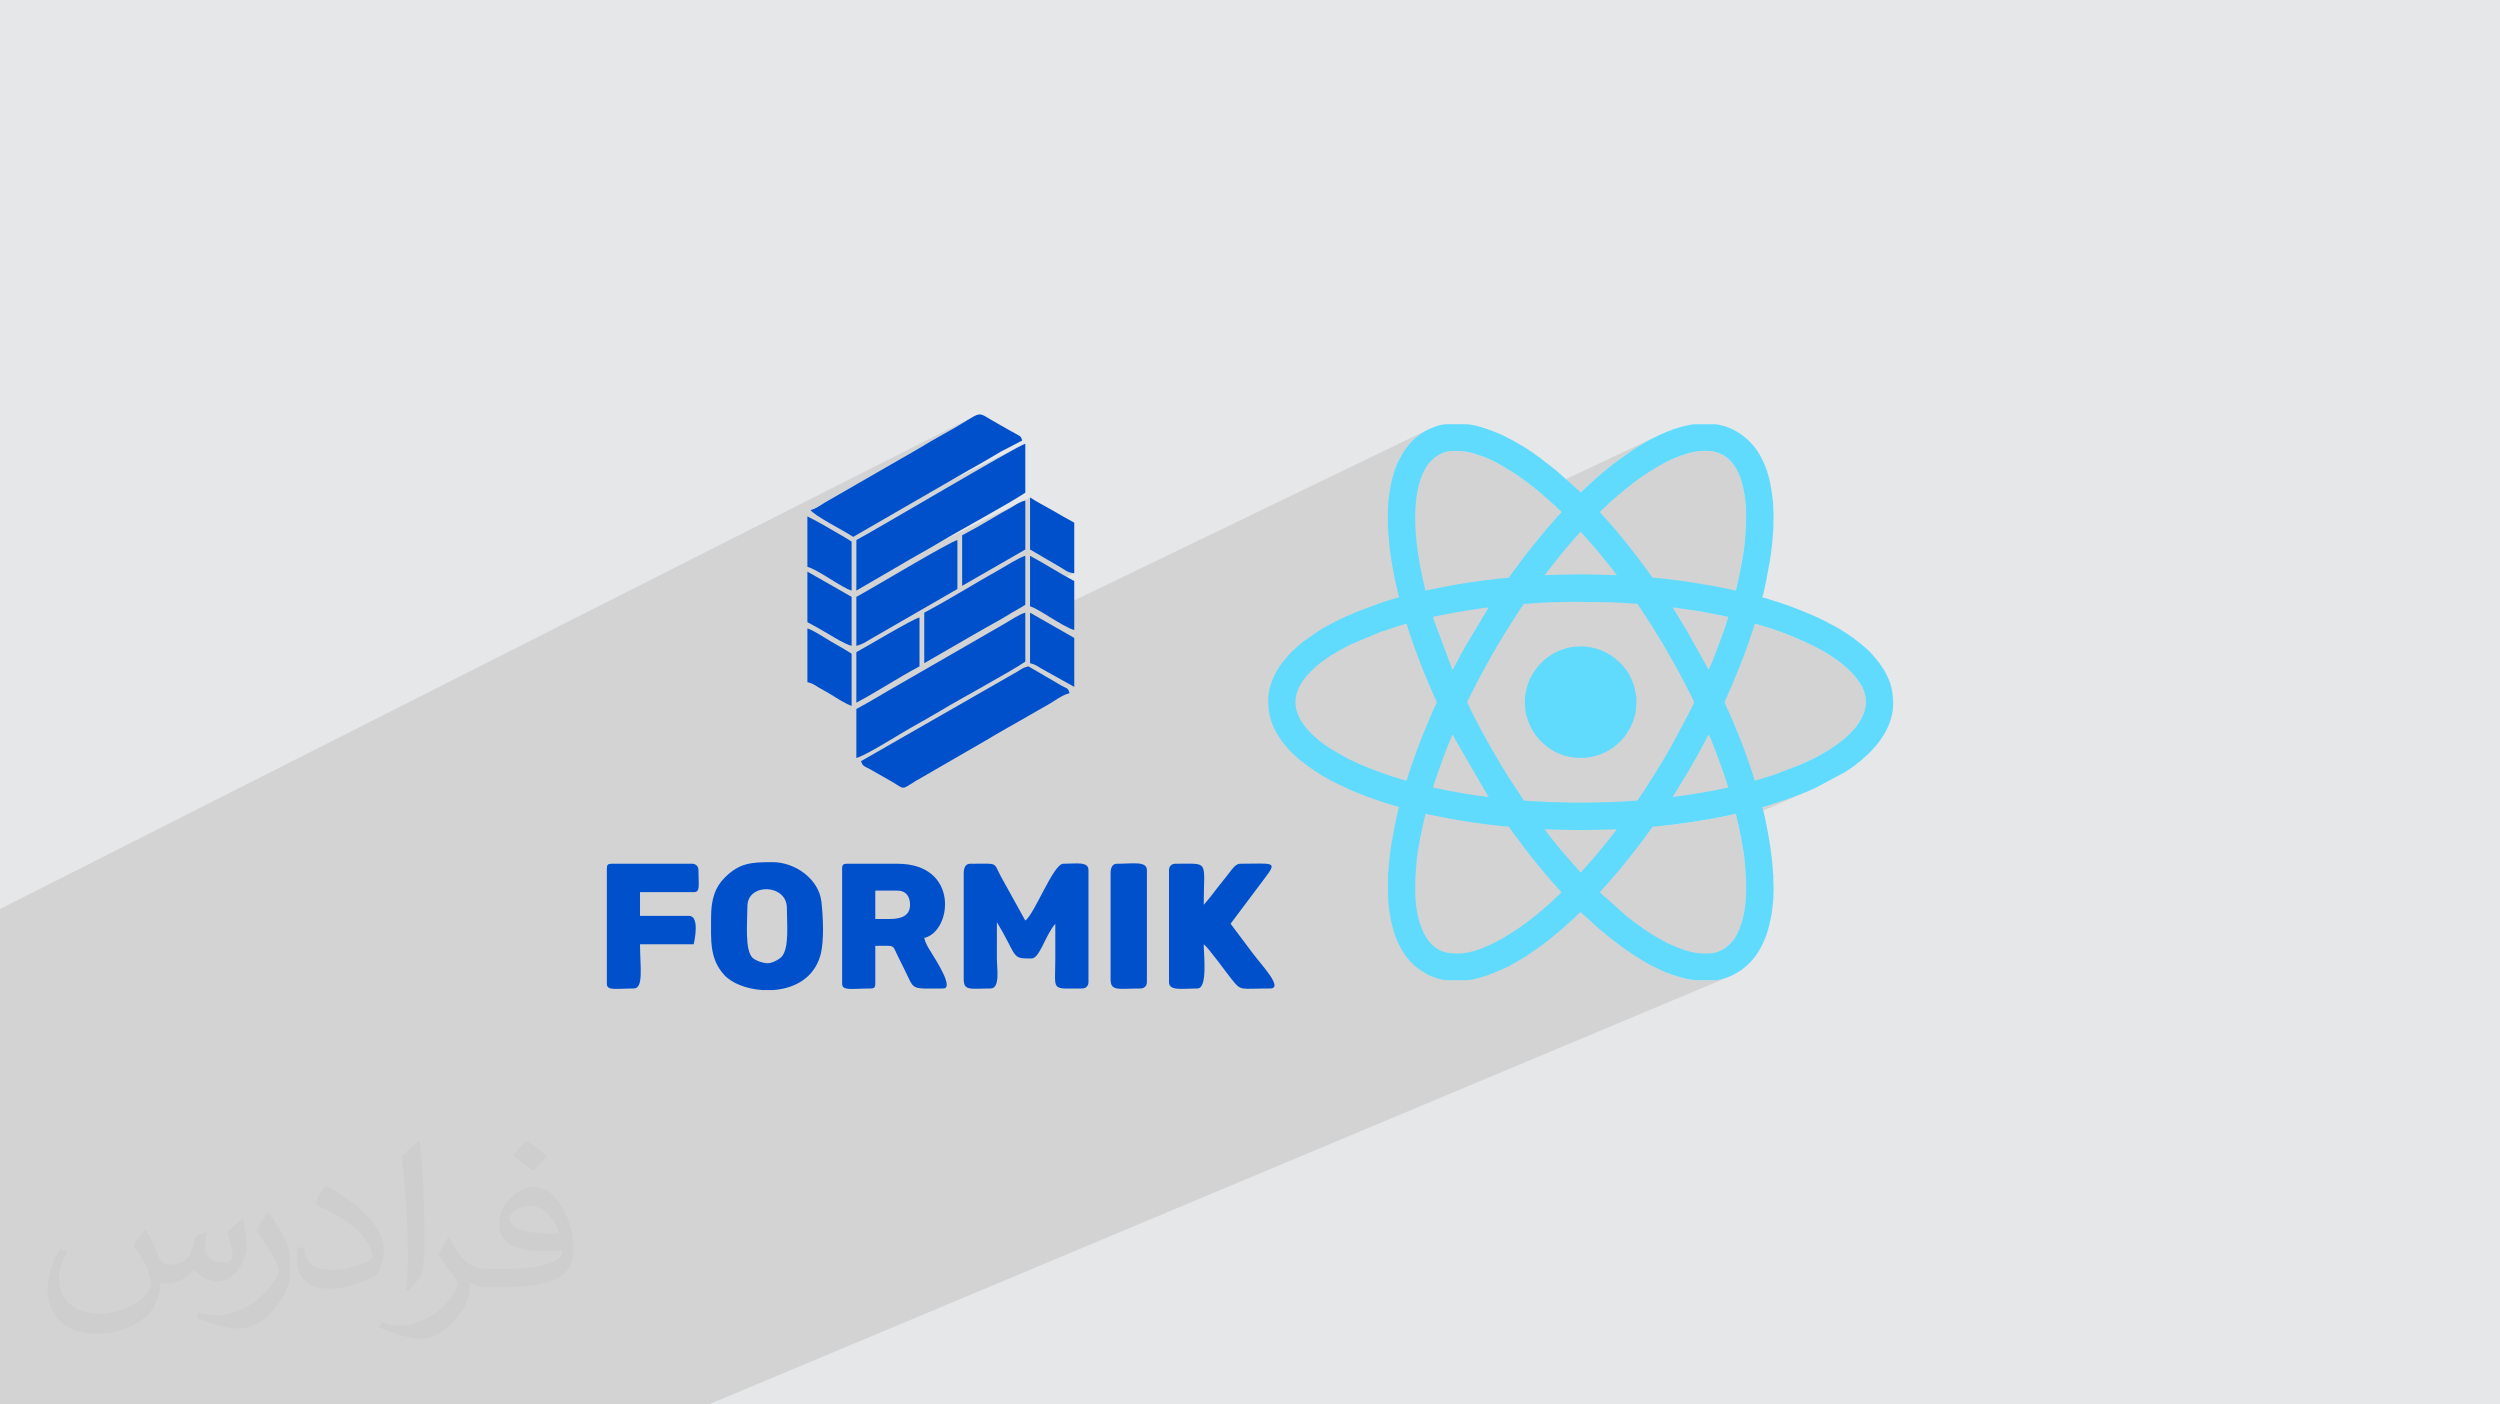
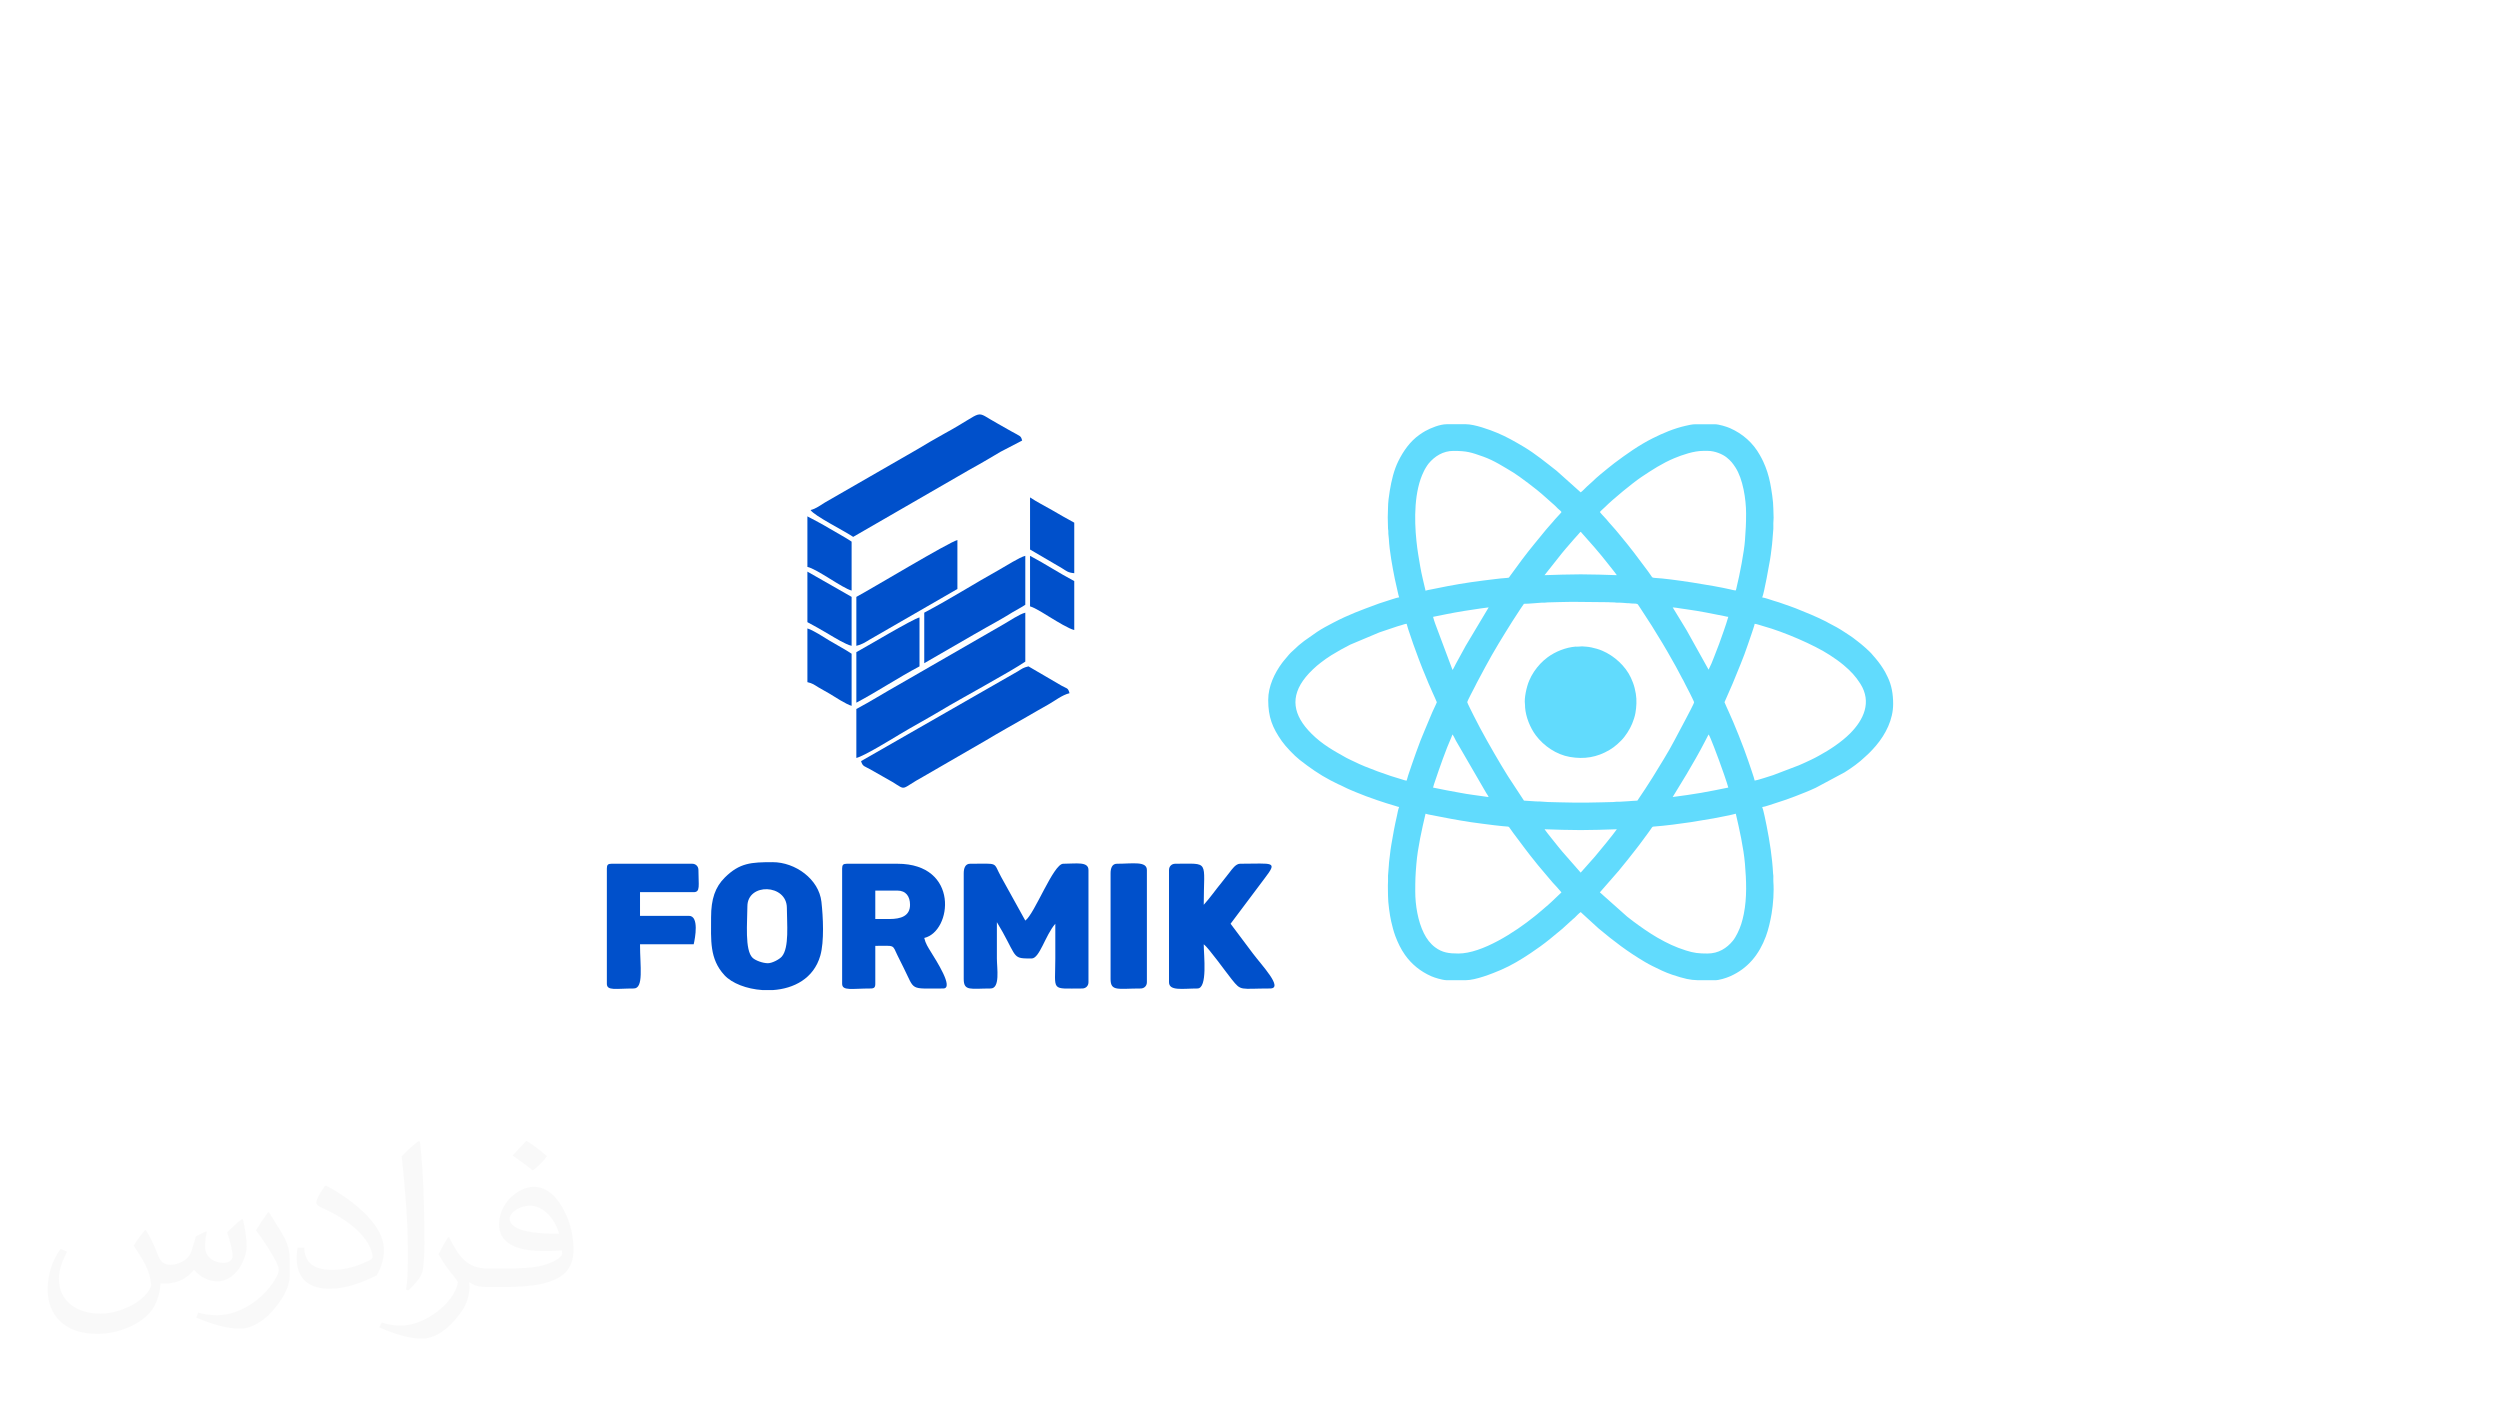
<svg xmlns="http://www.w3.org/2000/svg" xml:space="preserve" width="94.192mm" height="52.917mm" version="1.0" style="shape-rendering:geometricPrecision; text-rendering:geometricPrecision; image-rendering:optimizeQuality; fill-rule:evenodd; clip-rule:evenodd" viewBox="0 0 9404.92 5283.66">
  <defs>
    <style type="text/css">
   
    .fil4 {fill:#0050CB}
    .fil3 {fill:#61DBFD}
    .fil2 {fill:#373435;fill-opacity:0.031}
    .fil1 {fill:#2B2A29;fill-opacity:0.102}
    .fil0 {fill:#E6E7E8}
   
  </style>
  </defs>
  <g id="Layer_x0020_1">
-     <polygon class="fil0" points="-0,0 9404.92,0 9404.92,5283.66 -0,5283.66 " />
-     <polygon class="fil1" points="1243.93,5283.66 1237.72,5283.66 1233.43,5283.66 1209.71,5283.66 1198.51,5283.66 1193.08,5283.66 1186.43,5283.66 1179.9,5283.66 1146.61,5283.66 1133.7,5283.66 1127.61,5283.66 1081.84,5283.66 1078.22,5283.66 1020.53,5283.66 991.49,5283.66 986.14,5283.66 957.93,5283.66 953.86,5283.66 947.98,5283.66 944.82,5283.66 894.97,5283.66 894.95,5283.66 894.83,5283.66 878.3,5283.66 861.58,5283.66 848.3,5283.66 821.2,5283.66 798.78,5283.66 766.64,5283.66 762.16,5283.66 755.63,5283.66 750.53,5283.66 748.34,5283.66 728.94,5283.66 724.63,5283.66 724,5283.66 699.23,5283.66 662.75,5283.66 658.84,5283.66 647.88,5283.66 629.88,5283.66 625.78,5283.66 601.26,5283.66 598.4,5283.66 575.12,5283.66 574.27,5283.66 555.96,5283.66 550.85,5283.66 543.93,5283.66 538.4,5283.66 524.3,5283.66 504.07,5283.66 471.47,5283.66 447.9,5283.66 443.06,5283.66 434.21,5283.66 414.13,5283.66 387.02,5283.66 370.42,5283.66 327.14,5283.66 310.45,5283.66 295.99,5283.66 273.8,5283.66 260.89,5283.66 258.7,5283.66 250.98,5283.66 241.84,5283.66 239.6,5283.66 237.82,5283.66 234.79,5283.66 230.55,5283.66 226.06,5283.66 222.37,5283.66 187.9,5283.66 174.79,5283.66 171.39,5283.66 153.15,5283.66 150.13,5283.66 148.38,5283.66 139.07,5283.66 129.94,5283.66 129.31,5283.66 126.03,5283.66 83.36,5283.66 83.32,5283.66 83.28,5283.66 83.16,5283.66 83.14,5283.66 83.05,5283.66 83.02,5283.66 79.5,5283.66 75.91,5283.66 74.24,5283.66 49.16,5283.66 32.78,5283.66 3.28,5283.66 -0,5283.66 -0,5282.92 -0,5269.94 -0,5267.82 -0,5263.15 -0,5262.31 -0,5261.56 -0,5257.37 -0,5255.02 -0,5254.46 -0,5252.67 -0,5248.48 -0,5246.93 -0,5246.87 -0,5238.83 -0,5238.78 -0,5230.67 -0,5217.76 -0,5213.38 -0,5208.39 -0,5207.44 -0,5205.42 -0,5188.74 -0,5186.68 -0,5184.27 -0,5184.25 -0,5178.23 -0,5177.54 -0,5177.07 -0,5174.99 -0,5164.81 -0,5160.16 -0,5155.47 -0,5155.45 -0,5155.41 -0,5155.4 -0,5155.1 -0,5151.53 -0,5151.5 -0,5144.65 -0,5140.01 -0,5139.99 -0,5139.96 -0,5139.95 -0,5133.51 -0,5128.66 -0,5124.61 -0,5122.2 -0,5117.29 -0,5116.04 -0,5110.41 -0,5107.27 -0,5098.95 -0,5094.22 -0,5091.31 -0,5080.45 -0,5078.65 -0,5075.09 -0,5073.83 -0,5073.8 -0,5070.42 -0,5066.42 -0,5060.34 -0,5057.31 -0,5055.43 -0,5050.41 -0,5043.77 -0,5040.7 -0,5040.41 -0,5036.82 -0,5028.99 -0,5028.92 -0,5014.07 -0,5009.71 -0,5005.23 -0,4999.5 -0,4986.46 -0,4980.39 -0,4980.06 -0,4970.44 -0,4967.08 -0,4961.99 -0,4960.35 -0,4960.27 -0,4957.05 -0,4955.18 -0,4952 -0,4948.47 -0,4943.86 -0,4942.76 -0,4932.68 -0,4927.65 -0,4921.39 -0,4918.14 -0,4911.76 -0,4880.27 -0,4876.66 -0,4872.29 -0,4859.83 -0,4859.78 -0,4848.62 -0,4845.94 -0,4838.69 -0,4829.1 -0,4829.01 -0,4827.22 -0,4827.11 -0,4814.13 -0,4813.35 -0,4811.1 -0,4809.87 -0,4806.45 -0,4803.93 -0,4799.16 -0,4796.37 -0,4794.84 -0,4792.08 -0,4779.82 -0,4776 -0,4774.53 -0,4770.07 -0,4766.36 -0,4754.34 -0,4747.56 -0,4747.39 -0,4743.18 -0,4739.98 -0,4739.97 -0,4739.9 -0,4735.74 -0,4731.1 -0,4730.94 -0,4730.84 -0,4730.82 -0,4719.07 -0,4715.95 -0,4713.79 -0,4712.27 -0,4709.26 -0,4709.1 -0,4706.35 -0,4704.66 -0,4702.43 -0,4699.47 -0,4698.92 -0,4695.44 -0,4695.36 -0,4694.06 -0,4693.22 -0,4688.05 -0,4682.37 -0,4681.99 -0,4679.35 -0,4679 -0,4669.94 -0,4658.2 -0,4651.63 -0,4648.01 -0,4644.56 -0,4639.09 -0,4630.76 -0,4611.65 -0,4605.12 -0,4598.19 -0,4590.33 -0,4587.98 -0,4587.85 -0,4583.6 -0,4583.36 -0,4574.82 -0,4570.52 -0,4531.34 -0,4515.08 -0,4512.94 -0,4505.89 -0,4501.38 -0,4498.77 -0,4487.75 -0,4482.11 -0,4478.69 -0,4470.09 -0,4452.05 -0,4433.33 -0,4408.82 -0,4402.84 -0,4391.96 -0,4390.17 -0,4384.75 -0,4384.02 -0,4359.7 -0,4358.07 -0,4355.92 -0,4350.35 -0,4349.61 -0,4347.66 -0,4319.11 -0,4309.99 -0,4309.03 -0,4266.51 -0,4232.77 -0,4221.79 -0,4213.68 -0,4210.68 -0,4210.36 -0,4208.65 -0,4203.06 -0,4200.06 -0,4179.5 -0,4177.28 -0,4175.4 -0,4170.03 -0,4158.14 -0,4123.15 -0,4118.61 -0,4082.83 -0,4081.47 -0,4047.34 -0,4026.23 -0,4011.67 -0,4007.48 -0,4004.63 -0,4004.51 -0,3996.54 -0,3987.29 -0,3983.23 -0,3977.78 -0,3976.31 -0,3965.94 -0,3917.27 -0,3861.74 -0,3839.91 -0,3836.12 -0,3814.41 -0,3811.31 -0,3806.34 -0,3804.31 -0,3796.8 -0,3792.76 -0,3789.74 -0,3789.73 -0,3665.24 -0,3648.87 -0,3640.58 -0,3624.28 -0,3599.49 -0,3474.19 -0,3460.18 -0,3457.86 -0,3456.86 -0,3434.54 -0,3427.64 -0,3419.66 3662.42,1567 3651.87,1573.08 3638.92,1580.96 3623.01,1590.7 3603.61,1602.34 3580.18,1615.94 3552.17,1631.56 3538.87,1638.9 3526.05,1646.14 3513.56,1653.32 3501.24,1660.51 3488.95,1667.76 3476.53,1675.13 3463.83,1682.68 3450.7,1690.47 3103.82,1890.12 3097.24,1894.22 3090.69,1898.45 3084.12,1902.64 3077.49,1906.67 3070.74,1910.44 3050.78,1920.51 3053.14,1923.3 3058.93,1928.49 3066.41,1934.22 3075.33,1940.41 3085.47,1946.98 3096.59,1953.84 3108.45,1960.91 3120.82,1968.09 3133.46,1975.31 3146.13,1982.48 3158.6,1989.52 3170.63,1996.33 3181.99,2002.85 3185.33,2004.8 3846.15,1673.98 3836.64,1678.81 3824.7,1685.13 3810.5,1692.84 3794.22,1701.83 3776.03,1712 3756.13,1723.23 3734.68,1735.41 3711.85,1748.45 3687.84,1762.22 3662.8,1776.63 3636.93,1791.57 3610.39,1806.91 3583.38,1822.58 3556.06,1838.44 3528.6,1854.39 3501.19,1870.34 3474,1886.15 3447.21,1901.75 3421.01,1917 3395.55,1931.81 3371.04,1946.05 3347.62,1959.64 3325.51,1972.46 3304.85,1984.42 3285.83,1995.37 3268.62,2005.23 3253.42,2013.9 3240.39,2021.25 3229.71,2027.19 3221.55,2031.6 3221.55,2194.72 3832.81,1892.09 3832.56,1892.23 3874.98,1871.22 3874.98,2067.25 3994.89,2137.43 4000.73,2141.16 4005.88,2144.5 4010.66,2147.48 4015.44,2150.05 4020.54,2152.24 4026.33,2154.02 4033.14,2155.39 4041.32,2156.35 3874.98,2237.11 3874.98,2281.1 3883.18,2283.98 3892.94,2288.49 3903.74,2294.17 3915.07,2300.61 3926.43,2307.37 3932.8,2311.26 5369.98,1617.27 5361.54,1621.71 5358.64,1623.36 5355.82,1625.04 5353.08,1626.75 5350.38,1628.47 5347.73,1630.22 5345.12,1632 5342.51,1633.81 5339.91,1635.63 5327.23,1645.37 5315.4,1656.1 5304.38,1667.73 5294.14,1680.11 5284.65,1693.15 5275.88,1706.71 5267.8,1720.68 5260.4,1734.93 5257.34,1741.37 5254.47,1747.92 5251.76,1754.56 5249.2,1761.3 5246.81,1768.12 5244.55,1775.02 5242.44,1781.98 5240.46,1788.99 5239.09,1794.17 5415.08,1709.69 5427.19,1704.01 5440,1699.77 5453.45,1697.12 5467.53,1696.21 5476.78,1696.27 5485.27,1696.47 5493.1,1696.82 5500.38,1697.31 5507.21,1697.96 5513.67,1698.78 5519.86,1699.77 5525.89,1700.93 5531.86,1702.29 5537.85,1703.85 5543.97,1705.61 5550.31,1707.58 5556.97,1709.78 5564.04,1712.2 5571.63,1714.85 5579.84,1717.76 5587.43,1720.58 5594.91,1723.59 5602.31,1726.8 5609.61,1730.16 5616.84,1733.68 5624,1737.33 5631.09,1741.1 5638.13,1744.99 5645.12,1748.95 5652.08,1752.99 5659,1757.08 5665.89,1761.21 5672.77,1765.37 5679.65,1769.53 5686.51,1773.68 5693.39,1777.82 5697.68,1780.51 5703.09,1784.12 5709.43,1788.5 5716.55,1793.56 5724.28,1799.16 5732.48,1805.17 5740.96,1811.48 5749.58,1817.95 5758.15,1824.48 5766.53,1830.93 5774.55,1837.18 5782.04,1843.12 5788.85,1848.6 5790.51,1849.98 6231.98,1641.59 6224.48,1645.24 6216.99,1648.94 6207.44,1653.84 6198,1658.91 6188.65,1664.13 6179.39,1669.5 6170.23,1675.01 6161.15,1680.65 6152.15,1686.41 6143.21,1692.27 6134.34,1698.24 6125.53,1704.29 6116.78,1710.42 6108.07,1716.62 6099.41,1722.89 6090.78,1729.2 6082.18,1735.55 6073.61,1741.93 6049.67,1760.89 6043.37,1765.97 6036.16,1771.82 6028.35,1778.23 6020.28,1784.97 6012.25,1791.8 6004.6,1798.51 5997.63,1804.88 5991.68,1810.66 5969.17,1831.03 5967,1833.22 5964.33,1835.91 5961.34,1838.9 5958.16,1842.01 5954.93,1845.08 5951.81,1847.91 5948.93,1850.34 5946.46,1852.19 5846.42,1899.22 5849.53,1901.98 5850.25,1902.63 5850.92,1903.27 5851.56,1903.9 5852.18,1904.53 5852.8,1905.18 5853.43,1905.82 5854.08,1906.5 5854.77,1907.21 5855.94,1908.42 5857.1,1909.62 5858.25,1910.81 5859.41,1911.99 5860.59,1913.13 5861.8,1914.27 5863.05,1915.37 5864.38,1916.44 5865.85,1917.59 5867.26,1918.74 5868.61,1919.88 5869.89,1921.05 5871.11,1922.26 5872.15,1923.4 6281.86,1731.13 6290.02,1727.4 6298.3,1723.83 6310.47,1718.92 6323.53,1714.04 6337.24,1709.38 6351.34,1705.14 6365.59,1701.51 6379.73,1698.69 6393.5,1696.85 6406.65,1696.19 6425.49,1696.19 6435.32,1696.76 6445.27,1698.35 6455.12,1700.82 6464.65,1703.98 6473.65,1707.69 6481.9,1711.81 6489.17,1716.14 6495.26,1720.56 6500.9,1725.27 6505.79,1729.68 6510.09,1733.94 6513.98,1738.21 6517.6,1742.63 6521.14,1747.34 6524.75,1752.52 6528.62,1758.3 6533.71,1766.72 6538.42,1775.84 6542.77,1785.61 6546.77,1795.91 6550.4,1806.68 6553.7,1817.83 6556.64,1829.27 6559.25,1840.92 6561.53,1852.7 6563.48,1864.51 6565.12,1876.27 6566.45,1887.9 6567.48,1899.32 6568.2,1910.45 6568.63,1921.19 6568.77,1931.46 6568.71,1946.6 6568.51,1959.73 6568.19,1971.5 6567.73,1982.55 6567.14,1993.55 6566.41,2005.17 6565.54,2018.04 6564.52,2032.85 6563.83,2041.21 6562.82,2050.57 6561.54,2060.77 6560.01,2071.69 6558.25,2083.18 6556.31,2095.09 6554.23,2107.29 6552.02,2119.62 6549.72,2131.94 6547.37,2144.12 6544.99,2156.02 6542.61,2167.47 6540.29,2178.34 6538.02,2188.5 6535.87,2197.79 6533.85,2206.07 6533.42,2207.9 6532.99,2209.89 6532.57,2211.98 6532.13,2214.08 6531.67,2216.11 6531.18,2218.02 6530.66,2219.71 6530.09,2221.12 6366.76,2295.34 6374.39,2296.53 6383.42,2298 6392.27,2299.51 6401.01,2301.05 6409.65,2302.61 6418.23,2304.21 6426.78,2305.84 6435.34,2307.5 6443.93,2309.18 6452.6,2310.9 6461.38,2312.65 6470.28,2314.42 6479.36,2316.22 6488.65,2318.05 6490.4,2318.42 6492.1,2318.83 6493.75,2319.23 6495.37,2319.62 6496.95,2319.97 6498.55,2320.26 6500.16,2320.46 6501.81,2320.55 6500.56,2325.28 6498.74,2331.34 6496.52,2338.3 6494.07,2345.75 6491.54,2353.25 6489.12,2360.39 6486.95,2366.74 6485.22,2371.89 6481.28,2383.53 6476.91,2395.99 6474.07,2403.87 6601.07,2346.65 6601.07,2346.71 6601.11,2346.71 6601.14,2346.72 6604.1,2347.07 6608.06,2347.93 6612.7,2349.16 6617.72,2350.63 6622.82,2352.21 6627.71,2353.74 6632.07,2355.08 6635.62,2356.12 6649.8,2360.22 6664.85,2364.94 6680.62,2370.23 6696.94,2376.05 6713.7,2382.32 6730.73,2388.99 6747.88,2396 6765.03,2403.29 6782,2410.8 6798.67,2418.46 6814.87,2426.23 6830.48,2434.04 6845.33,2441.81 6859.29,2449.52 6872.2,2457.1 6883.91,2464.47 6887.39,2466.76 6890.81,2469.02 6894.17,2471.29 6897.49,2473.54 6900.79,2475.79 6904.08,2478.06 6907.36,2480.34 6910.68,2482.65 6912.25,2483.77 6913.82,2484.92 6915.42,2486.09 6917.01,2487.28 6918.6,2488.48 6920.17,2489.68 6921.73,2490.88 6923.27,2492.05 6924.77,2493.21 6926.27,2494.38 6927.8,2495.58 6929.33,2496.79 6930.87,2498.02 6932.39,2499.26 6933.93,2500.51 6935.47,2501.78 6945.15,2510.14 6954.11,2518.31 6962.46,2526.45 6970.32,2534.71 6977.77,2543.28 6984.92,2552.3 6991.87,2561.94 6998.74,2572.36 7006.06,2585.28 7011.7,2598.13 7015.76,2610.88 7018.28,2623.52 7019.38,2636.02 7019.11,2648.37 7017.58,2660.56 7014.84,2672.55 7011,2684.35 7006.11,2695.91 7000.27,2707.23 6993.56,2718.28 6986.05,2729.07 6977.84,2739.55 6968.98,2749.72 6959.57,2759.54 6953.51,2765.43 6947.16,2771.27 6940.54,2777.08 6933.69,2782.81 6926.62,2788.48 6919.36,2794.06 6911.95,2799.54 6904.4,2804.93 6896.74,2810.21 6889,2815.36 6881.2,2820.37 6873.38,2825.25 6865.56,2829.97 6857.76,2834.52 6850.01,2838.9 6842.33,2843.1 6828.06,2850.78 6826.27,2851.71 6824.44,2852.63 6822.61,2853.55 6820.76,2854.46 6818.92,2855.36 6817.08,2856.27 6815.23,2857.17 6813.4,2858.09 6811.47,2859.03 6809.51,2859.95 6807.54,2860.85 6805.58,2861.74 6803.6,2862.63 6801.63,2863.53 6799.67,2864.45 6797.72,2865.39 6793.97,2867.2 6790.22,2868.94 6786.47,2870.63 6782.7,2872.3 6778.92,2873.95 6775.11,2875.62 6771.27,2877.3 6767.39,2879.03 6242.59,3107.78 6247.67,3107.3 6256.24,3106.43 6265.13,3105.48 6274.25,3104.46 6283.53,3103.38 6292.87,3102.25 6302.21,3101.09 6311.44,3099.9 6320.5,3098.71 6329.29,3097.52 6337.74,3096.35 6345.74,3095.2 6353.23,3094.11 6360.13,3093.06 6446.22,3078.73 6451.3,3077.8 6461.08,3075.91 6473.97,3073.38 6488.41,3070.47 6502.81,3067.51 6515.59,3064.75 6525.19,3062.52 6530.02,3061.1 6532.55,3072 6533.82,3077.51 6629.39,3036.07 6633.73,3035.44 6638.82,3034.27 6644.42,3032.7 6650.29,3030.87 6656.18,3028.93 6661.86,3027.04 6667.09,3025.31 6671.61,3023.91 6713.34,3010.21 6723.62,3006.55 6733.75,3002.9 6743.74,2999.26 6753.65,2995.58 6763.49,2991.85 6773.32,2988.03 6783.13,2984.09 6793,2980.01 6797.93,2977.94 6802.76,2975.92 6807.49,2973.95 6812.18,2971.97 6816.83,2969.96 6536.94,3091.19 6537.73,3094.67 6540.34,3106.37 6542.92,3118.24 6545.48,3130.25 6547.97,3142.37 6550.39,3154.54 6552.71,3166.75 6554.91,3178.93 6556.96,3191.06 6558.86,3203.08 6560.58,3214.97 6562.1,3226.69 6563.38,3238.19 6564.43,3249.43 6565.38,3261.21 6566.26,3273.02 6567.04,3284.86 6567.72,3296.7 6568.26,3308.56 6568.65,3320.42 6568.87,3332.3 6568.9,3344.16 6568.73,3356.01 6568.33,3367.85 6567.68,3379.68 6566.77,3391.49 6565.58,3403.27 6564.09,3415.01 6562.28,3426.72 6560.13,3438.38 6558.02,3448.3 6555.75,3457.86 6553.26,3467.08 6550.53,3476.04 6547.55,3484.76 6544.25,3493.32 6540.64,3501.76 6536.65,3510.11 6534.77,3513.84 6532.77,3517.63 6530.66,3521.44 6528.47,3525.23 6526.18,3528.96 6523.8,3532.56 6521.35,3536.03 6518.81,3539.28 6509.87,3549.28 6500.15,3558.41 6489.59,3566.56 6478.16,3573.57 6465.87,3579.27 6273.37,3660.49 6280.82,3663.36 6290.37,3666.71 6307.09,3672.12 6321.57,3676.52 6334.26,3680.02 6345.63,3682.72 6356.15,3684.71 6366.25,3686.11 6376.42,3687 6387.09,3687.5 6451.57,3687.5 6451.49,3687.61 6451.59,3687.67 6451.57,3687.68 6451.67,3687.64 6458,3687.28 6465.04,3686.27 6472.53,3684.72 6480.22,3682.76 6487.88,3680.5 6495.25,3678.04 6502.09,3675.5 6508.14,3673 2666.09,5283.66 2646.58,5283.66 2646.55,5283.66 2646.54,5283.66 2646.31,5283.66 2646.15,5283.66 2587.67,5283.66 2455.25,5283.66 2426.51,5283.66 2388.9,5283.66 2342.92,5283.66 2318.39,5283.66 2261.1,5283.66 2212.3,5283.66 1836.93,5283.66 1834.02,5283.66 1822.41,5283.66 1796.25,5283.66 1729.85,5283.66 1689.59,5283.66 1664.11,5283.66 1648.93,5283.66 1646.54,5283.66 1599.81,5283.66 1560.08,5283.66 1560.05,5283.66 1560.02,5283.66 1559.96,5283.66 1559.95,5283.66 1559.92,5283.66 1559.9,5283.66 1559.86,5283.66 1527.32,5283.66 1518.85,5283.66 1482.63,5283.66 1475.06,5283.66 1474.5,5283.66 1473.01,5283.66 1465.84,5283.66 1456.99,5283.66 1444.64,5283.66 1431.41,5283.66 1408.19,5283.66 1389.81,5283.66 1373.06,5283.66 1370.4,5283.66 1343.74,5283.66 1323.85,5283.66 1278.89,5283.66 1269.13,5283.66 1250.42,5283.66 1250.3,5283.66 1249.57,5283.66 1248.67,5283.66 1246.84,5283.66 " />
    <path class="fil2" d="M548.54 4627.69c17.95,27.21 29.6,53.36 40.96,82.43 8.45,16.91 12.93,48.09 52.57,48.09 11.61,0 28.28,-3.42 43.06,-11.61 16.63,-8.73 29.32,-21.94 35.94,-42l15.85 -53.36 38.57 -19.02 2.64 2.64c-5.27,20.09 -6.59,39.36 -6.59,54.43 0,44.63 38.57,61.56 69.22,61.56 17.95,0 34.09,-8.73 34.09,-25.11 0,-21.13 -8.98,-57.06 -20.62,-89.29 17.95,-17.95 35.94,-35.94 56.53,-50.47l3.17 1.6c8.98,38.04 14,75.56 14,100.66 0,24.57 -10.83,51.79 -19.81,69.49 -18.49,34.87 -51.25,62.62 -90.87,62.62 -30.1,0 -63.65,-15.07 -86.66,-43.06l-1.32 0c-21.66,26.96 -55.22,51.25 -108.86,51.25l-16.63 0c-2.64,35.41 -10.29,60.49 -21.94,82.95 -31.95,62.34 -126.81,106.47 -216.1,106.47 -124.17,0 -186.51,-71.59 -186.51,-166.96 0,-58.91 19.27,-113.6 48.88,-152.42l24.29 10.04c-18.49,35.41 -30.91,68.68 -30.91,101.45 0,89.29 72.66,131.83 156.4,131.83 77.68,0 173.83,-49.41 191.28,-106.72 -6.59,-62.62 -30.1,-91.93 -66.04,-148.99 10.83,-19.02 24.83,-38.04 42.28,-58.38l3.17 0 0 0 0 0 -0.02 -0.09zm1432.13 -336.04c26.15,16.39 51.79,35.66 76.87,57.85 -14,19.81 -31.45,37.79 -53.11,53.64 -25.11,-20.34 -50.19,-37.79 -75.84,-56.27 17.42,-19.55 34.62,-38.29 52.04,-55.22l0 0 0 0 0 0 0 0 0 0 0.03 0zm13.47 244.11c-42.28,0 -76.87,27.75 -76.87,48.34 0,44.13 84.53,57.85 185.72,57.31 -12.68,-51.79 -57.06,-105.68 -108.86,-105.68l0.01 0.03zm-94.86 236.19c54.96,0 103.04,-1.6 139.74,-10.83 40.96,-10.29 75.56,-30.91 75.56,-45.17 0,-3.7 0,-8.19 -1.32,-11.89 -22.98,2.11 -49.41,2.11 -72.38,2.11 -74.49,0 -131.55,-16.91 -154.02,-58.66 -5.55,-11.61 -9.51,-24.57 -9.51,-39.36 0,-40.43 17.42,-79.79 48.09,-107 25.61,-22.45 53.89,-36.44 82.67,-36.44 52.04,0 93.51,41.75 122.57,107.54 15.85,35.94 26.68,77.4 26.68,129.72 0,34.87 -9.51,64.19 -31.17,85.85 -40.43,39.11 -114.92,53.89 -229.04,53.89l-51.79 0 0 0 -13.47 0c-28.28,0 -48.62,-5.02 -64.72,-17.42l-2.64 0c0.79,6.59 1.32,12.93 1.32,19.02 0,25.61 -8.45,58.38 -25.61,84.53 -50.72,75.3 -105.68,108.04 -153.24,108.04 -48.09,0 -107,-18.49 -160.11,-42.54l9.51 -18.49c17.17,7.13 40.96,11.89 73.7,11.89 85.85,0 198.66,-82.43 212.66,-163 -3.17,-6.59 -8.98,-15.32 -17.17,-24.57 -25.11,-29.85 -40.96,-54.68 -55.75,-80.83 12.68,-25.11 24.29,-45.17 35.13,-63.4l4.49 -0.53c36.72,74.77 69.99,117.55 144.23,117.55l11.61 0 0 0 53.89 0 0 0 0 0 0 0 0 0 0 0 0.09 0.01zm-371.98 79c6.34,-34.34 6.87,-72.91 6.87,-108.86l0 -53.36c0,-99.6 -12.68,-244.36 -22.98,-338.68 17.95,-19.27 43.06,-42 62.87,-57.31l5.81 1.6c13.47,118.62 16.63,256 16.63,383.06 0,33.3 -1.32,65.79 -4.49,89.55 -1.85,30.1 -19.27,52.83 -56.53,87.7l-8.19 -3.7zm-382.8 -157.19c1.85,46.77 24.83,83.49 105.15,83.49 49.93,0 92.19,-12.93 138.96,-35.13 8.45,-3.7 12.93,-8.73 12.93,-12.93 0,-29.32 -22.45,-68.15 -60.23,-103.55 -36.72,-33.3 -85.34,-62.62 -130.76,-82.18 -15.6,-6.59 -20.62,-13.47 -20.62,-20.09 0,-13.47 17.95,-41.75 32.77,-62.09l5.02 -0.53c52.04,27.21 110.17,67.64 153.24,112.53 39.11,41.47 63.4,83.49 63.4,129.19 0,33.81 -10.29,65.51 -26.96,95.11 -57.06,28.79 -117.83,50.72 -178.06,50.72 -73.17,0 -123.1,-34.34 -123.1,-114.92 0,-8.73 0,-22.19 3.17,-39.64l25.11 0 0 0 0 0 0 0 0 0 0 0 -0.02 0zm-132.37 -132.9l45.45 73.45c16.63,27.21 32.23,56.81 32.23,103.55l0 59.7c0,48.34 -30.91,100.13 -80.83,151.38 -39.11,34.62 -73.7,49.41 -105.68,49.41 -47.55,0 -101.98,-14.79 -164.85,-41.75l7.13 -18.49c19.81,5.27 42.79,9.77 71.06,9.77 90.36,-0.53 182.8,-66.57 225.08,-147.15 5.02,-9.26 6.87,-17.95 6.87,-24.04 0,-9.26 -5.02,-19.55 -8.98,-28.79 -22.98,-43.31 -48.62,-82.95 -76.87,-119.68 14.79,-23.25 29.6,-45.7 45.7,-67.9l3.7 0.53 0 0 0 0 0 0 0 0 0 0 -0.02 0.01z" />
    <g id="_2203069992016">
      <g>
        <path class="fil3" d="M6018.63 3357.01l70.22 -80.38c23.21,-28.69 44.62,-54.11 67.36,-84.27 3.81,-5.04 7.24,-9.33 10.93,-14.15l32.43 -43.93c3.63,-4.77 7,-9.71 10.44,-14.63 7.07,-9.98 4.9,-9.72 14.7,-10.39 36.24,-2.5 100.39,-10.78 135.41,-16.2l86.09 -14.33c5.89,-0.96 78.66,-15.18 83.8,-17.63 13.33,57.29 29.51,129.13 34.41,188.33 5.23,62.76 8.11,126.85 -4.3,188.95 -5.41,26.98 -12.35,49.52 -23.47,71.72 -4.89,9.83 -10.99,20.79 -17.84,29.18 -22.78,27.64 -53.81,47.84 -95.41,47.84 -32.75,0 -50.42,-1.75 -81.45,-11.62 -40.02,-12.71 -69.73,-26.9 -106.73,-48.08 -29.77,-17 -64.9,-41.77 -92.39,-62.38 -7.67,-5.74 -14.46,-11.09 -21.78,-16.88l-102.38 -91.13 0 -0.03 0 0.03 -0.06 -0.03 0 0.01zm432.94 330.49l-64.48 0c-29.57,-0.88 -48.74,-4.93 -96.72,-20.79 -25.54,-8.48 -50.39,-20.71 -74.1,-32.58 -9.29,-4.65 -18.66,-9.68 -27.79,-15.09 -65.84,-38.94 -116.55,-77.67 -174.82,-126.4l-61.78 -56.42c-2.31,-2.17 -2.92,-3.22 -5.46,-4.96 -6.62,4.47 -17.07,15.53 -22.72,21.18 -2.67,2.65 -3.52,2.98 -6.25,5.29l-33.44 30.31c-2.2,1.84 -3.19,3.31 -5.37,5.05l-47 38.78c-23.79,19.47 -48.62,37.23 -74.27,54.36 -34.92,23.28 -71.48,45.52 -110.29,62.23 -33.96,14.6 -95.87,38.96 -132.51,38.96l-73.22 0c-8.05,0 -23.52,-3.81 -30.7,-5.89 -9.74,-2.83 -17.85,-5.23 -26.47,-9.07 -40.35,-18 -73.38,-44.44 -98.68,-80.17 -15.38,-21.76 -26.95,-45.7 -36.44,-71.23 -6.64,-17.79 -11.11,-36.19 -15.66,-55.5 -4.86,-20.67 -11.86,-70.39 -11.71,-94.98 0.12,-21.6 -1.23,-32.26 0.04,-55.43 0.36,-6.79 -0.39,-14.15 -0.04,-20.92l3.16 -39.78c0.42,-13.49 2.92,-26.26 4.08,-38.79 1.17,-12.65 3.2,-25.9 5.17,-37.71 6.16,-36.47 12.53,-72.17 20.85,-107.75 2.26,-9.74 4.69,-26.2 8.57,-34.31 -3.99,-0.34 -7.69,-2.09 -11.48,-3.16 -24.85,-6.91 -48.86,-15.12 -73.1,-23.14 -27.35,-9.07 -53.97,-19.52 -79.78,-30.06 -6.94,-2.83 -13.43,-5.71 -19.85,-8.36 -15.99,-6.52 -30.62,-15.18 -46.3,-21.66l-27.83 -14c-41.32,-21.49 -79.12,-48.19 -115.65,-76.8 -21.21,-16.61 -52.97,-50.17 -67.36,-70.66 -35.46,-50.54 -51.22,-89.93 -51.22,-154.77 0,-51.62 24.06,-101.44 52.58,-139.84 2.22,-2.98 3.97,-4.96 6.01,-7.61l19.11 -22.72c8.18,-9.79 18.69,-17.75 27.7,-26.7 4.53,-4.51 9.27,-8.78 14.43,-12.77 5.73,-4.44 9.79,-8.14 15.71,-12.53l47.92 -33.65c19.41,-12.98 40.6,-24.13 61.29,-34.92 60.73,-31.64 102.97,-46.48 164.03,-69.2 6.48,-2.37 13.97,-5.23 21.06,-7.18 13.88,-3.79 51.34,-17.9 62.76,-18.84 -1.6,-3.42 -3.42,-12.59 -4.59,-17.33l-11.87 -52.98c-8.6,-43.35 -20.01,-103.71 -22.23,-149.27 -0.27,-5.68 -1.54,-14.36 -2.01,-19.95 -0.27,-3.36 0.12,-7 -0.06,-10.39 -0.27,-4.59 -0.94,-4.38 -1.11,-9.38 -0.43,-14.75 -1.02,-27.56 -1.02,-41.86 0,-12.87 0.96,-22.33 1.02,-35.61 0.03,-20.4 3.27,-44.41 6.63,-64.47 6.37,-38.1 15.33,-77.13 32.09,-111.17 18.9,-38.3 44.57,-74.8 79.51,-99.3 6.97,-4.9 13.76,-9.56 21.64,-13.92 20.92,-11.62 55.53,-25.78 80.85,-25.78l72.17 0c32.3,0 88.4,20.13 118.78,32.87 34.43,14.42 66.09,32.54 98.01,51.53 44.58,26.51 83.94,59.19 124.57,90.87l90.53 80.98c5.96,-3.97 17.67,-16.1 22.72,-21.16l22.51 -20.37c14.24,-14.46 42.7,-37.47 57.99,-49.76l23.94 -18.96c45.64,-34.1 92.15,-67.34 143.37,-92.99 39.88,-19.95 80.44,-37.17 124.37,-47.14 10.81,-2.44 24.84,-5.83 37.01,-5.83l72.17 0c16.25,0 45.69,9.44 57.5,14.63 47.93,21.16 86.69,55.17 112.67,101.77 4.51,8.09 8.54,15.48 12.54,24.07 11.8,25.51 20.37,51.89 26.02,80.65 4.62,23.37 12.08,69.77 11.95,95.76 -0.04,12.99 1.01,21.94 1.01,34.56l-1.05 20.88c-0.21,6.85 0.43,14.21 0.04,20.94 -0.67,12.53 -2.59,27.35 -3.14,39.76 -0.54,12.71 -2.71,26.74 -4.12,38.79 -1.44,12.77 -3.13,25.72 -5.17,37.67 -2.34,13.92 -22.38,127.47 -29.45,142.09 9.17,0.76 33.2,9.41 43.03,12.41 13.19,4.03 28.75,8.57 41.67,13.71 6.7,2.67 14.21,4.65 20.94,7.3 6.46,2.59 13.43,4.74 19.86,7.3 38.63,15.38 77.4,31.12 114.36,49.84 3.87,1.99 5.47,3.27 9.38,5.25 20.62,10.31 41.5,21.84 60.55,34.65 13.92,9.34 28.55,18 41.38,28.67 2.67,2.22 4.96,3.87 7.73,5.89 14.09,10.51 46.45,38.1 57.39,52.43l9.73 11.21c13.82,16.31 26.14,33.44 36.63,52.25 3.32,5.95 6.18,12.2 9.07,18.08 15.42,31.28 20.88,65.68 20.88,101.5 0,58.89 -28.09,113.94 -64.08,156.54 -8.9,10.54 -16.95,19.17 -26.59,28.82l-14.13 13.08c-23.25,22.44 -50.62,41.94 -77.96,59.04l-108.3 57.99c-12.7,6.19 -24.54,10.88 -37.88,16.51 -26.38,11.09 -51.99,20.37 -79.66,30.2l-41.73 13.7c-10.9,3.19 -31.88,11.32 -42.22,12.16 4.38,9.08 14.52,60.34 16.5,70.34 11.66,58.73 21.18,119.01 24.34,179.62 0.28,4.59 0.94,4.38 1.06,9.4 0.21,7.01 -0.55,15.09 0.03,21.94 2.92,35.31 -0.54,84.04 -6.64,120.04 -4.74,27.95 -11.98,59.65 -21.48,85.19 -25.52,68.45 -67.76,120.9 -135.07,150.4 -14.88,6.52 -40.74,14.64 -56.46,14.64l-0.18 0.09 0.1 -0.06 -0.1 -0.06 0.08 -0.11zm-965.28 -100.39c-35.03,0 -60.57,-3.22 -87.44,-23.43 -18.84,-14.21 -31.91,-32.18 -42.28,-52.94 -22.44,-44.86 -32.44,-105.76 -32.44,-156.84 0,-44.47 0.54,-59.25 4.29,-104.47 5.08,-61.3 20.95,-130.61 34.43,-188.33 3.43,1.65 15.19,3.78 20.32,4.76 54.63,10.7 91.76,18.09 149.69,27.02 29.68,4.59 58.26,7.51 88.73,11.65 7.51,1 15.69,2.05 22.6,2.5 7.94,0.51 15.14,1.87 22.99,2.11 4.18,0.11 7.61,0.17 10.03,2.53l16.08 22.6c32.03,42.37 51.71,70.31 87.59,114.24 2.04,2.47 3.69,4.51 5.58,6.95l40.21 47.62c9.02,11.6 19.52,22.51 29.51,33.3l18 20.67 -39.12 37.19c-4.26,3.3 -6.1,5.92 -9.83,8.93l-41.77 35.64c-3.66,3.2 -7.18,5.71 -11.03,8.87 -71.78,58.11 -196.68,139.41 -286.23,139.41l0.06 0.06 -0.06 -0.06 0.03 0.03 0.06 0.03zm324.21 -467.5c22.54,0 44.52,2.11 66.94,2.11 24.31,0 44.92,1.01 69.02,1.01 23.76,0 44.05,-1.01 68.01,-1.01 22.83,0 45.03,-2.11 68.02,-2.11 -10.18,15.18 -66.79,84.88 -82.86,103.3l-53.13 59.83 -69.83 -79.72c-5.68,-7.03 -10.87,-12.89 -16.52,-20.1 -11.62,-14.85 -40.65,-50.02 -49.6,-63.33l-0.04 0.03 -0.03 -0.06 0 0 0.05 0.05zm482.12 -121.33l52.25 -85.81c17.84,-29.77 50.15,-85.99 66.64,-118.51l16.08 -30.97c5.02,3.65 37.58,92.83 39.43,97.56 6.64,16.94 31.78,89.2 34.8,102.19l-50.45 10.18c-33.35,6.64 -70.64,13.28 -104.41,17.96l-54.32 7.4 0 0 0 0 0 0 -0.01 0zm-827.25 -235.32c0.9,3.85 1.87,4.65 3.75,7.75 1.68,2.77 2.44,4.63 3.91,7.61 1.48,2.89 2.5,5.14 3.81,7.69l114.42 197.25c2.14,3.16 8.2,12.05 9.02,15.05 -4.12,0 -8.69,-1.02 -12.98,-1.62 -28.01,-4.14 -66.64,-8.68 -93.6,-14.13 -16.94,-3.42 -34.25,-6.01 -51.26,-9.4l-51.34 -10.33c2.1,-9 5.02,-16.7 7.96,-25.48 15.24,-45.58 41.05,-119.26 60.4,-162.43 2.14,-4.74 3.25,-9.89 5.91,-11.87l-0.03 -0.05 0.06 -0.04 0.03 0.04 -0.06 -0.03zm54.42 -121.33c0,-4.63 24.46,-50.15 29.63,-60.3 2.32,-4.59 3.96,-7.96 6.25,-12.55l31.72 -59.29c33.59,-62.53 65.26,-113.3 101.98,-172.01l28.85 -44.35c2.59,-3.81 4.51,-6.73 7.13,-10.63 2.8,-4.24 5.07,-7.19 7.72,-11.06 21.43,0 44.56,-3.06 65.9,-4.2 3.71,-0.21 7.78,0.18 11.54,0.06 5.25,-0.18 5.79,-1.05 11.44,-1.15 31.04,-0.42 60.16,-2.08 92.03,-2.08l135.65 1.33c7.22,0.95 14.91,0.29 23.28,0.75 4.65,0.28 5.02,1.02 10.42,1.12 3.97,0.05 8.63,-0.34 12.54,0.03 5.83,0.49 16.23,0.63 22.44,1.6 4.14,0.6 6.97,0.21 11.09,0.42 4.74,0.28 5.68,1.12 11.48,1.06 6.28,-0.04 17.6,-0.06 20.73,3.32 1.23,1.39 3.36,5.04 4.59,6.91 1.83,2.71 3.36,4.96 5.02,7.52 31.51,47.29 54.57,84.27 84.09,133.41 6.31,10.48 11.54,19.74 17.79,30.34l30.28 53.42c1.75,3.46 2.49,4.9 4.41,8.12l20.67 38.94c1.75,3.25 2.81,4.51 4.57,8.02 2.83,5.8 5.08,10.28 8,16.05 5.53,11.05 10.93,20.82 16.41,31.72 1.83,3.66 15.69,31.51 15.69,33.5 0,5.02 -24.42,49.78 -29.66,60.28l-44.62 84.03c-21.13,40.87 -55.71,95.97 -81.13,137.44 -18.56,30.28 -38.3,59.1 -57.96,88.46 -11.98,0 -26.13,2.08 -32.38,2.1 -5.35,0.06 -7.97,0.22 -11.81,0.73l-22.72 1.38c-3.81,0.06 -7.78,-0.21 -11.56,-0.09 -5.25,0.17 -5.76,1.05 -11.44,1.11 -31.28,0.39 -60.94,2.08 -93.11,2.08l-60.67 0c-32.21,0 -61.84,-1.66 -93.11,-2.08l-32.39 -2.14c-4.12,-0.22 -8.29,0.29 -12.41,-0.16l-45.09 -2.98 -57.57 -87.77c-2.08,-3.42 -4.38,-7.22 -6.89,-10.94l-21 -34.43c-32.27,-54.05 -75.79,-130.16 -104.2,-187.58 -2.83,-5.68 -23.7,-47.06 -23.7,-49.5l0.09 -0.03 0 0.06 0.04 0 -0.06 0.02zm1081.34 -294.91c6.34,0.12 26.38,7.19 34.49,9.41 73.08,20.01 189.23,69.65 248.28,108.35 9.4,6.13 17.9,11.99 26.77,18.18 4.15,2.92 8.54,6.3 12.59,9.4 3.97,3.07 8.12,6.34 12.2,9.74 26.84,22.69 44.98,41.61 63.27,70.57 43.66,69.11 12.32,135.69 -39.17,187.19 -31.49,31.49 -76.56,61.7 -117.24,83.55l-14.27 7.69c-4.77,2.5 -9.8,4.85 -14.66,7.31 -5.14,2.55 -10.51,4.74 -15.69,7.3 -10,4.92 -19.93,8.95 -30.32,13.64l-96.9 36.95c-7.12,2.35 -62.47,20.38 -69.43,20.56 -0.55,-6.31 -23.16,-71.04 -24.97,-76.5 -15.42,-46.46 -53.27,-141.07 -72.98,-183.22 -1.99,-4.24 -15.57,-34.26 -15.57,-35.25l30.73 -70.21c19.79,-49.29 40.53,-96.03 57.53,-147.45 4.32,-13.01 8.62,-24.76 13.1,-38.16 2.28,-6.95 11.75,-34.14 12.16,-39.1l0 0.06 0.04 0 0 0 0.03 0.01zm-1309.33 589.85c-5.89,-0.15 -12.08,-2.86 -17.57,-4.41 -47.39,-13.2 -136.06,-44.89 -178.39,-66.37 -10.37,-5.26 -20.26,-9.05 -30.32,-14.64 -49.52,-27.74 -91.04,-50.42 -132.2,-91.59 -69,-68.99 -81.61,-138.48 -20.95,-212.85 14.97,-18.33 37.56,-39.88 56.69,-54.18 12.71,-9.51 25.87,-19.53 39.33,-27.59 28.4,-16.94 42.55,-25.47 71.1,-39.81l109.63 -46.15 67.34 -22.66c6.09,-1.68 10.69,-3.22 16.96,-4.98 5.68,-1.6 12.56,-4.51 18.39,-4.63l5.62 19.47c12.14,37.16 25.96,76.73 39.82,112.88 2.59,6.73 4.86,12.2 7.24,18.87 4.57,12.87 9.74,24.04 14.72,36.57 5.04,12.71 9.56,23.88 14.91,36.3 5.25,12.2 10,23.61 15.63,35.64 1.99,4.24 15.57,34.25 15.57,35.21 0,1 -6.25,14.48 -7.55,17.07 -11.71,23.25 -27.31,64.68 -38.34,89.23 -19.05,42.55 -46.51,122.91 -61.75,168.35l-5.89 20.26 0 0 -0.04 0 0 0.06 0.05 -0.05zm1000.81 -651.55c7.48,0 19.01,2.31 26.89,3.47 8.33,1.24 17.91,2.62 26.53,3.82 52.47,7.24 92.49,15.92 142.6,25.74 4.8,0.94 8.72,2.42 13.16,2.5 -2.42,10.48 -12.69,39.6 -16.58,51.34 -9.83,29.72 -25.54,71.24 -36.74,99.24 -3.33,8.3 -6.41,15.99 -9.84,24.64l-10.93 23.31c-0.93,-1.44 -0.45,-0.66 -1.21,-1.93l-80.85 -145.03c-3.1,-5.17 -5.58,-9.17 -8.66,-14.4l-44.35 -72.75 0 0 -0.03 0 0 0 0.01 0.03zm-828.27 235.29l-64.96 -173.47c-2.8,-8.39 -6.09,-17.12 -8.23,-26.29l50.48 -10.18c43.47,-8.68 86.9,-15.63 130.88,-21.78l27.79 -3.6 -86.47 144.68c-2.83,5.25 -5.04,9.77 -8.12,14.91l-28.84 52.7c-2.35,4.47 -9.41,19.44 -12.54,23.05l-0.03 -0.04 -0.04 0 0.04 0.06 0.03 -0.03zm346.17 -356.63l66.1 -83.41c9.73,-11.14 19.28,-23.7 29.79,-34.97l13.08 -15.18c3.59,-3.6 5.17,-6.31 8.89,-9.94 3.7,-3.6 5.2,-6.35 8.9,-9.91 5.04,-4.96 5.37,-7.15 9.14,-9.68 2.2,1.45 2.37,2.29 4.04,4.32l48.59 54.99c16.1,19.17 35.64,41.77 50.48,61.45 9.07,12.08 25.06,30.73 32.87,42.39 -22.66,0 -44.35,-2.1 -66.95,-2.1 -24.25,0 -44.86,-1.06 -69.02,-1.06 -23.82,0 -44.08,1.06 -67.97,1.06 -23.02,0 -44.95,2.1 -68,2.1l-0.06 0 0.04 -0.03 0 -0.04 0.07 0.02zm208.14 -237.4c2.94,-4.43 13,-12.49 19.05,-18.56 30.34,-30.34 104.89,-91.59 137.58,-113.43 39.66,-26.53 78.45,-51.8 123,-70.45 31,-12.98 74.33,-27.64 108.35,-27.64l18.84 0c25.86,0 55.31,12.65 69.76,24.36 16.2,13.1 22.6,21.4 33.36,37.74 28.16,42.82 40.15,119.79 40.15,173.16 0,43.68 -1.35,58.77 -4.24,101.4 -2.8,41.65 -20.32,131.99 -30.67,173.22 -1.17,4.59 -2.17,11.75 -3.75,15.05 -6.01,0 -15.96,-2.73 -21.12,-3.93 -61.3,-14.42 -226.53,-40.54 -283.16,-43.11 -13.37,-0.6 -8.96,-2.26 -26.17,-25.08l-53.82 -71.7c-3.9,-5.17 -7.39,-9.26 -11.09,-14.03 -3.69,-4.86 -7.06,-9.02 -10.99,-14.09l-34.37 -41.98c-13.65,-17.36 -33.63,-37.86 -46.46,-53.97l-18.11 -19.56c-2.09,-2.59 -4.54,-5.14 -6.1,-7.48l0.04 0.06 -0.04 0.03 0 0 -0.03 0zm-655.75 295.96c-5.85,-25.08 -15.65,-64.35 -19.85,-89.93 -6.07,-36.89 -10.31,-57.17 -14.48,-97.44 -8.57,-81.82 -8.72,-188.74 27.73,-261.61 2.89,-5.74 4.63,-9.68 8.12,-14.93 3.48,-5.31 5.91,-9.56 9.74,-14.27 22.93,-27.85 55.04,-47.84 93.36,-47.84 51.47,0 66.73,5.41 112.31,21.55 40.74,14.46 76.85,38.12 113.55,60.06 19.65,11.72 93.47,67.52 110.11,83.35l46.03 40.81c1.99,1.75 3.33,3.3 5.23,5.23 3.2,3.22 5.98,6.43 9.62,9.23 3.99,3.1 7.36,5.92 10,9.86 -3.91,5.79 -19.13,20.92 -23.76,26.44l-11.56 13.59c-3.93,4.43 -8.27,8.8 -11.78,13.33 -3.42,4.44 -7.9,8.8 -11.65,13.47 -31.16,38.55 -58.77,70.6 -89.81,112.08l-45.58 62.16c-0.49,0.67 -2.44,3.76 -2.5,3.79 -1.87,2.14 -2.04,2.56 -9.52,2.98 -15.38,0.96 -30.34,2.62 -45.64,4.54 -29.74,3.78 -59.85,7 -89.81,11.62 -29.55,4.53 -57.41,8.95 -85.93,14.48l-62.76 12.53c-5.14,1.02 -16.95,2.94 -21.16,4.96l0.04 0 0.03 0.09 -0.03 -0.06 -0.03 -0.06z" />
        <path class="fil3" d="M5939.13 2432.53c-1.81,0.45 -9.78,-0.17 -12.5,0.06 -35.6,2.81 -75.63,18.6 -104.35,39.94 -20.77,15.45 -37.01,32.96 -51.34,54.3 -7.09,10.54 -13.01,21.49 -18.27,33.98 -9.68,22.72 -19.29,65.71 -15.81,88.62 0.63,4.37 0.15,7.72 0.48,12.04 2.68,35.43 18.75,75.79 39.96,104.35 30.34,40.84 78.09,73.02 128.48,81.73 53.64,9.29 101.87,1.78 149.12,-26.31 5.5,-3.31 10.69,-6.7 15.75,-10.45 11.05,-8.24 18.66,-15.54 28.28,-25.07 15.8,-15.65 32.93,-42.88 41.2,-63.4 4.74,-11.8 9.83,-25.9 12.28,-40.01 4.02,-23.43 5.41,-48.84 1.5,-72.38 -1.42,-8.45 -2.67,-14.31 -4.47,-21.67 -3.36,-13.52 -8.45,-26.35 -13.94,-38.34 -20.38,-44.29 -62.88,-82.89 -108.12,-102.1 -12.41,-5.25 -26.97,-9.41 -40.11,-12.16 -17.96,-3.76 -21.84,-2.5 -35.67,-4.09l-12.38 0.88 -0.04 0.03 -0.05 0.06 0 0 0.01 0.01z" />
      </g>
      <g>
        <path class="fil4" d="M3625.49 3285.02l0 398.01c0,46.56 26.22,35.64 100.99,35.64 36.98,0 23.76,-76.74 23.76,-112.87 -0.01,-45.54 0,-91.08 0,-136.62l21.89 37.51c54.2,98.5 39.2,99.11 108.8,99.11 30.06,0 51.31,-87.2 89.11,-130.68 0,43.56 0.01,87.12 0,130.68 0,125.93 -19.38,112.87 100.99,112.87 13.91,0 23.76,-9.86 23.76,-23.76l0 -421.76c0,-33.25 -46.23,-23.76 -95.05,-23.76 -36.85,0 -107.12,187.89 -142.57,213.86l-90.99 -164.44c-31.76,-57.62 -5.27,-49.42 -116.91,-49.42 -18.26,0 -23.76,17.4 -23.76,35.65z" />
        <path class="fil4" d="M3346.29 3457.29l-53.46 0 0 -106.93 83.16 0c32.18,0 47.52,21.92 47.52,53.47 0,42.36 -34.51,53.46 -77.22,53.46zm-178.21 -190.09l0 433.64c0,27.9 36.49,17.82 106.93,17.82 13.69,0 17.82,-4.13 17.82,-17.82l0 -142.56c74.87,0 63.35,-6.32 83.26,35.54 7.59,15.96 15.74,31.77 23.66,47.63 43.46,86.94 20.35,77.22 148.51,77.22 42.24,0 -27.7,-107.2 -46.38,-137.77 -10.61,-17.37 -19.91,-30.87 -24.9,-52.32 104.71,-24.39 133.61,-279.2 -100.99,-279.2l-190.09 0c-13.69,0 -17.82,4.13 -17.82,17.82z" />
        <path class="fil4" d="M2888.89 3623.61c-18.69,0 -46.24,-9.85 -57.25,-19.97 -30.83,-28.31 -19.97,-135.83 -19.97,-193.89 0,-89.47 148.51,-84.77 148.51,5.94 0,57.43 9.75,149.61 -19.06,182.91 -9.08,10.48 -36.07,25 -52.22,25zm19.23 100.99l-39.96 0c-59.42,-4 -114.75,-25.46 -142.94,-56.12 -56.69,-61.64 -50.17,-131.57 -50.17,-217.14 0,-69.63 15.54,-114.19 51.78,-150.18 55.7,-55.3 99.28,-57.73 179.89,-57.73 84.87,0 173.89,63.5 183.48,149.18 6.37,56.87 10.94,149.49 -4.2,202.37 -24.9,86.94 -100.55,124.26 -177.87,129.61z" />
        <path class="fil4" d="M4397.74 3273.13l0 421.76c0,34.24 51.28,23.76 106.92,23.76 39.06,0 23.76,-125.32 23.76,-166.33 18.16,13.3 82.69,103.72 105.49,132.13 36.37,45.32 29.65,34.2 144,34.2 52.08,0 -31.11,-87.06 -64.48,-131.54l-84.02 -112.01 127.31 -169.71c51.42,-67.36 34.37,-56.03 -91.66,-56.03 -16.15,0 -30.23,20.58 -39.13,32.16 -12.08,15.76 -19.7,25.27 -31.38,39.91 -11.37,14.26 -20.18,25.02 -31.29,39.98 -12.09,16.27 -22.28,27.96 -34.83,42.41 0,-170.29 24.08,-154.46 -106.93,-154.46 -13.9,0 -23.75,9.86 -23.75,23.76z" />
        <path class="fil4" d="M3049.27 1918.74c15.08,22.51 122.24,75.45 160.4,100.99l395.41 -228.32c28.17,-17.06 52.21,-29.53 79.51,-45.24 25.89,-14.91 51.82,-29.91 78.61,-46.13l82.09 -42.67c-5.03,-18.84 -5.56,-14.9 -41.88,-35.36 -17.44,-9.84 -30.88,-17.9 -49.28,-27.95 -95.13,-51.97 -39.44,-51.22 -201.96,37.5 -36.23,19.77 -65.76,37.78 -101.48,58.91l-346.87 199.65c-17.63,10.69 -34.4,23.92 -54.55,28.62z" />
        <path class="fil4" d="M3239.37 2863.26c5.6,20.96 13.93,19.13 34.41,30.93l83.3 47.39c55.99,34.3 27.26,28.51 117.87,-20.96l233.37 -134.94c50.18,-30.26 102.82,-59.33 154.49,-89.07 26.22,-15.1 50.72,-29.45 79.36,-45.38 25.68,-14.29 53.3,-36.88 81.34,-43.41 -5.82,-21.8 -9.73,-16.65 -30.7,-28.71l-123.75 -72.28c-19.86,4.62 -24.82,9.3 -40.48,18.92l-589.2 337.5z" />
-         <path class="fil4" d="M3221.55 2031.6l0 190.09 157.79 -91.7c54.17,-32.8 104.57,-59.08 158.18,-91.31 75.73,-45.52 255.34,-142.23 319.64,-185.29l0 -184.15c-28.36,6.61 -562.73,323.8 -635.61,362.36z" />
        <path class="fil4" d="M3221.55 2667.22l0 184.15c28.76,-6.7 129.46,-68.69 161.53,-87.97 53.49,-32.15 104.62,-59.24 158.11,-91.39 74.56,-44.82 253.17,-140.95 315.97,-183l0 -184.15c-21.85,5.09 -59.58,31.25 -81.33,43.41l-395.73 228c-54.89,30.67 -104.4,62.29 -158.55,90.94z" />
        <path class="fil4" d="M2282.97 3267.19l0 433.64c0,27.4 33.39,17.82 100.99,17.82 38.57,0 23.76,-83.2 23.76,-166.33l201.96 0c5.47,-23.45 21.01,-106.93 -17.81,-106.93l-184.15 0 0 -89.11 201.96 0c25.88,0 17.82,-25.17 17.82,-83.16 0,-13.91 -9.86,-23.76 -23.76,-23.76l-302.95 0c-13.69,0 -17.82,4.13 -17.82,17.82z" />
        <path class="fil4" d="M3221.55 2245.45l0 184.15c19.93,-4.64 32.42,-12.67 48.68,-22.6l331.5 -191.25 0 -184.15c-30.79,7.17 -326.61,185.5 -380.17,213.85z" />
        <path class="fil4" d="M3476.99 2304.86l0 190.09 188.25 -108.77c34.19,-19.02 60.51,-34.96 94.85,-53.66 18.29,-9.97 31.06,-18.47 48.38,-28.85 18.25,-10.94 31.95,-17.31 48.7,-28.53l0 -184.15c-21.2,4.94 -73.6,38.67 -96.87,51.63 -95.74,53.27 -181.44,108.32 -283.3,162.22z" />
        <path class="fil4" d="M4177.94 3285.02l0 398.01c0,47.53 27.78,35.64 112.87,35.64 13.9,0 23.75,-9.86 23.75,-23.76l0 -421.76c0,-34.71 -53.97,-23.76 -112.86,-23.76 -18.26,0 -23.76,17.4 -23.76,35.65z" />
        <path class="fil4" d="M3221.55 2453.37l0 190.09c80.28,-42.48 157.33,-94.15 237.61,-136.62l0 -184.15c-26.29,6.12 -205.3,113.59 -237.61,130.68z" />
-         <path class="fil4" d="M3619.55 2013.78l0 190.09 237.61 -136.62 0 -184.16c-25.14,5.86 -38.57,18.41 -59.4,29.71 -19.78,10.72 -40.18,22.23 -60.58,34.47 -40.5,24.28 -76.05,44.52 -117.63,66.52z" />
        <path class="fil4" d="M3037.4 2566.23c19.86,4.63 24.82,9.31 40.48,18.92 14.69,9.03 26.78,14.77 41.6,23.74 19.73,11.94 64.2,41.09 84.25,46.44l0 -196.03c-26.68,-17.86 -53.48,-31.28 -82.09,-48.61 -19.73,-11.94 -64.19,-41.09 -84.24,-46.44l0 201.97z" />
        <path class="fil4" d="M3874.98 2067.25l119.91 70.18c16.82,10.42 22.49,16.92 46.43,18.91l0 -190.08c-28.9,-15.3 -56.04,-31.42 -83.47,-47.22 -27.76,-15.98 -57.06,-30.56 -82.86,-47.83l0 196.03z" />
        <path class="fil4" d="M3037.4 2340.5c27.74,14.68 51.42,28.24 79.75,45 23.24,13.74 63.33,38.69 86.58,44.1l0 -184.15 -166.33 -95.04 0 190.08z" />
        <path class="fil4" d="M3037.4 2132.59c37.92,8.84 130.83,79.62 166.33,89.11l0 -184.15c-26.57,-17.79 -53.36,-31.43 -82.03,-48.67 -28.87,-17.35 -55.07,-30.91 -84.3,-46.38l0 190.09z" />
        <path class="fil4" d="M3874.98 2281.1c19.35,5.16 60.69,32.13 80.58,44.17 20.18,12.22 65.37,40.18 85.76,44.93l0 -184.15c-56.55,-29.92 -110.02,-65.25 -166.34,-95.05l0 190.09z" />
-         <path class="fil4" d="M3874.98 2494.95c19.87,4.62 24.83,9.3 40.48,18.92l125.86 70.18 0 -184.15 -166.34 -95.05 0 190.09z" />
      </g>
    </g>
  </g>
</svg>